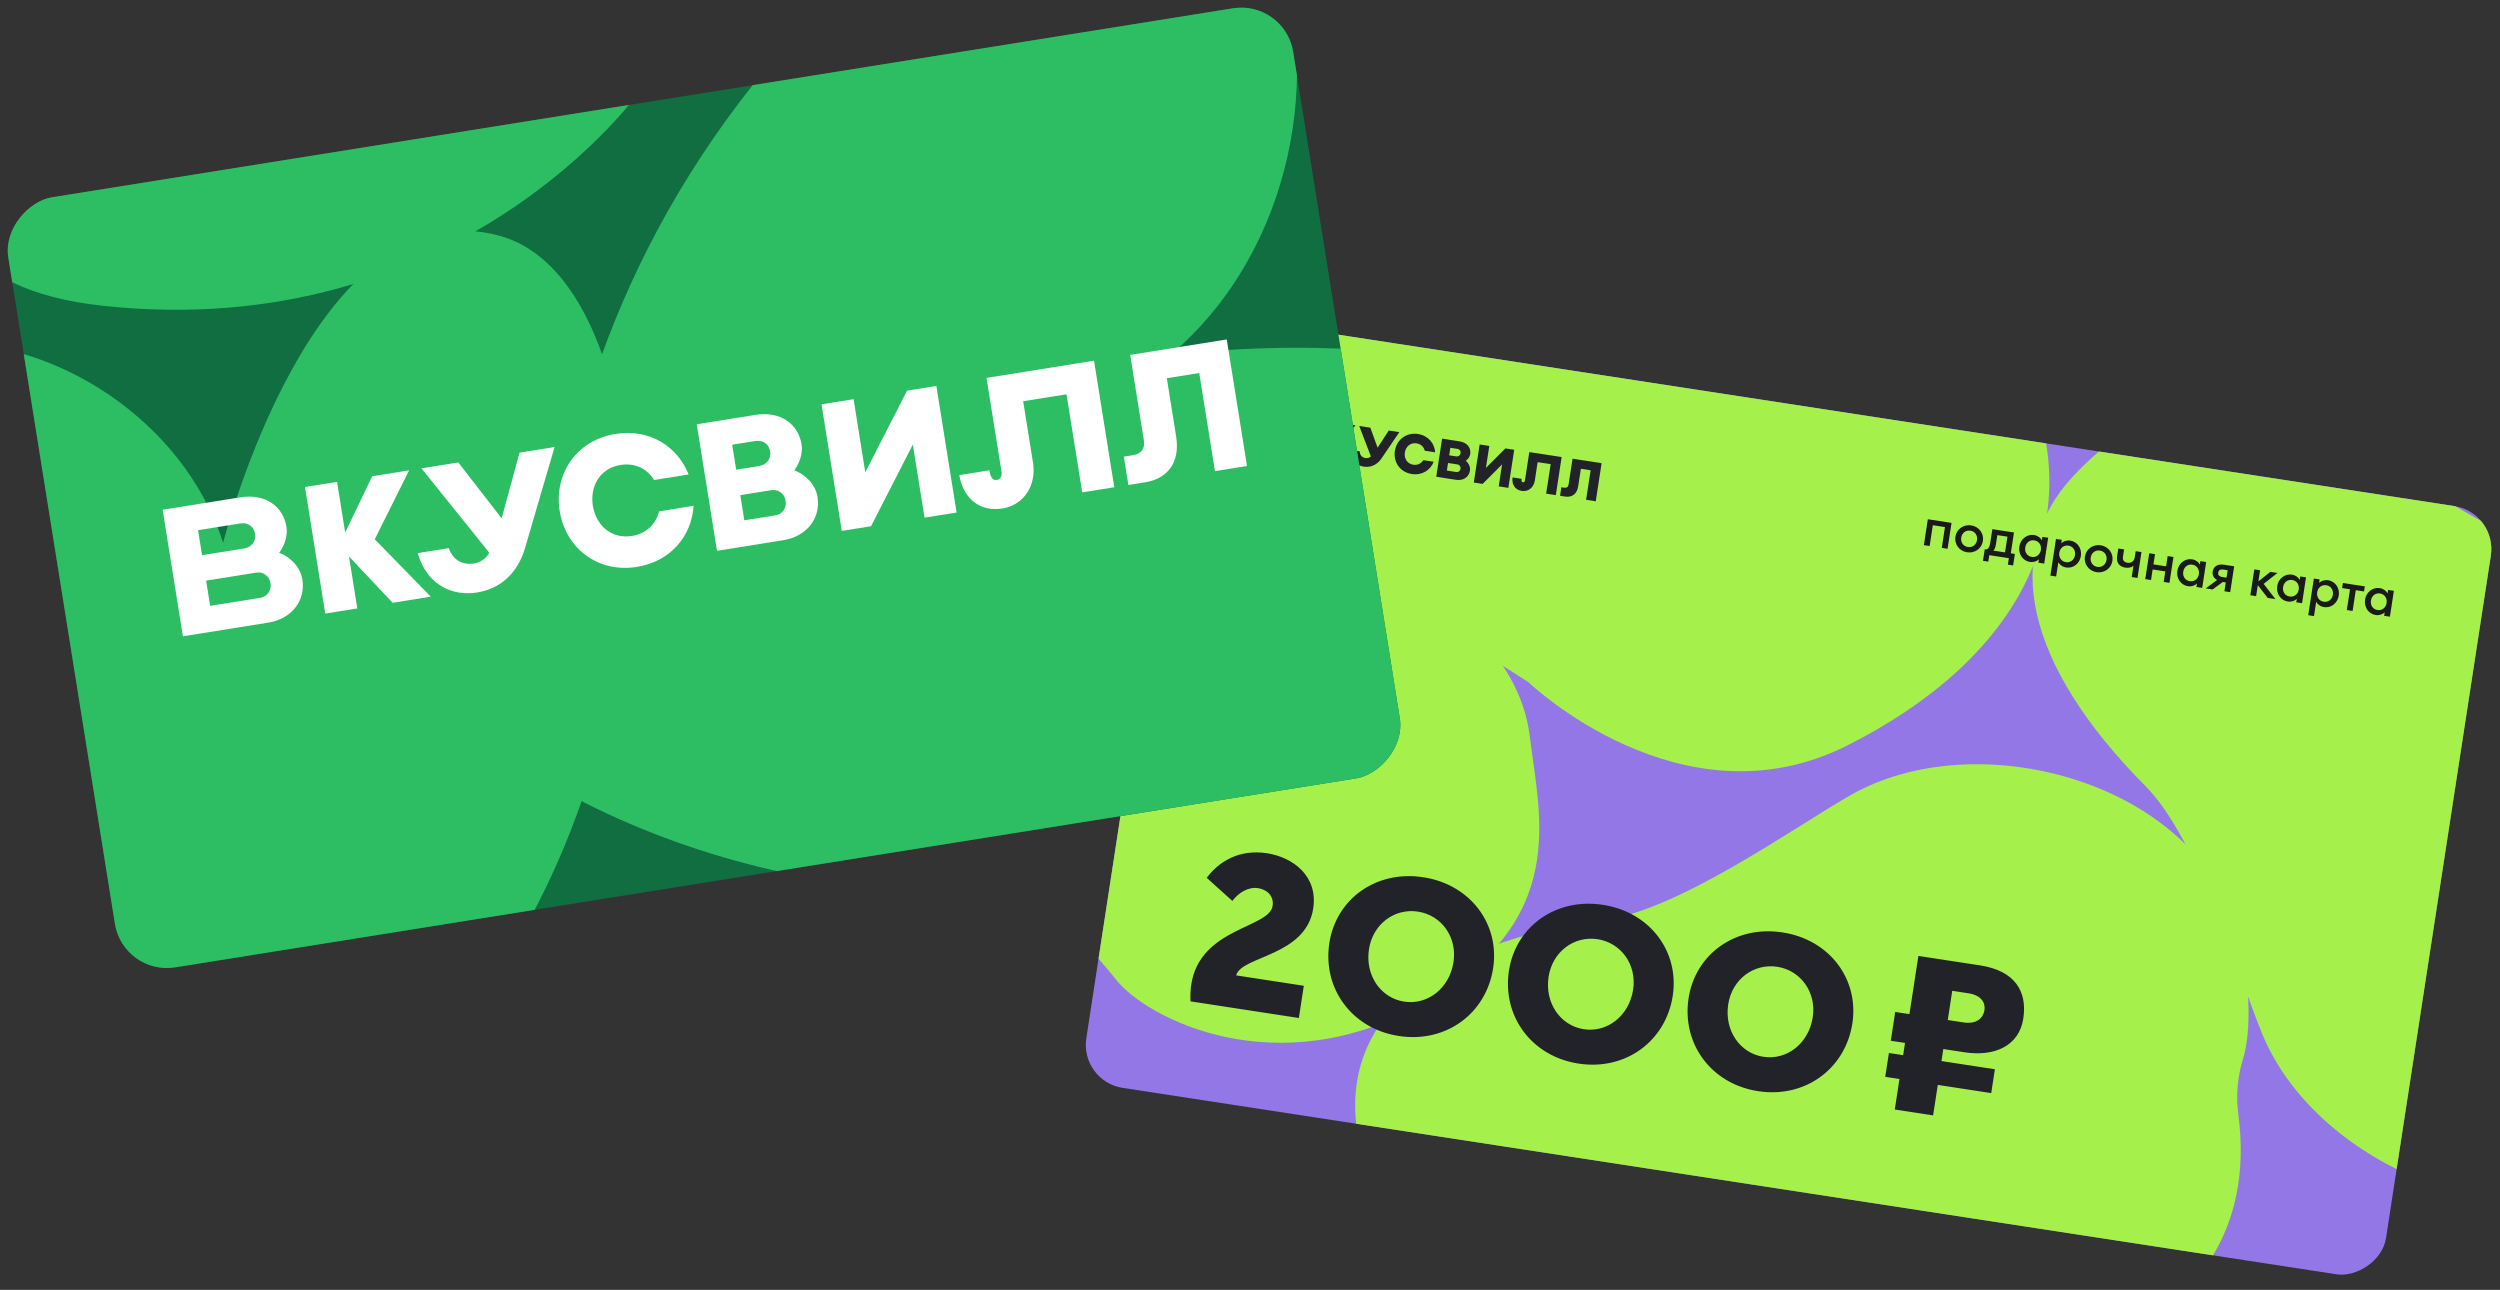
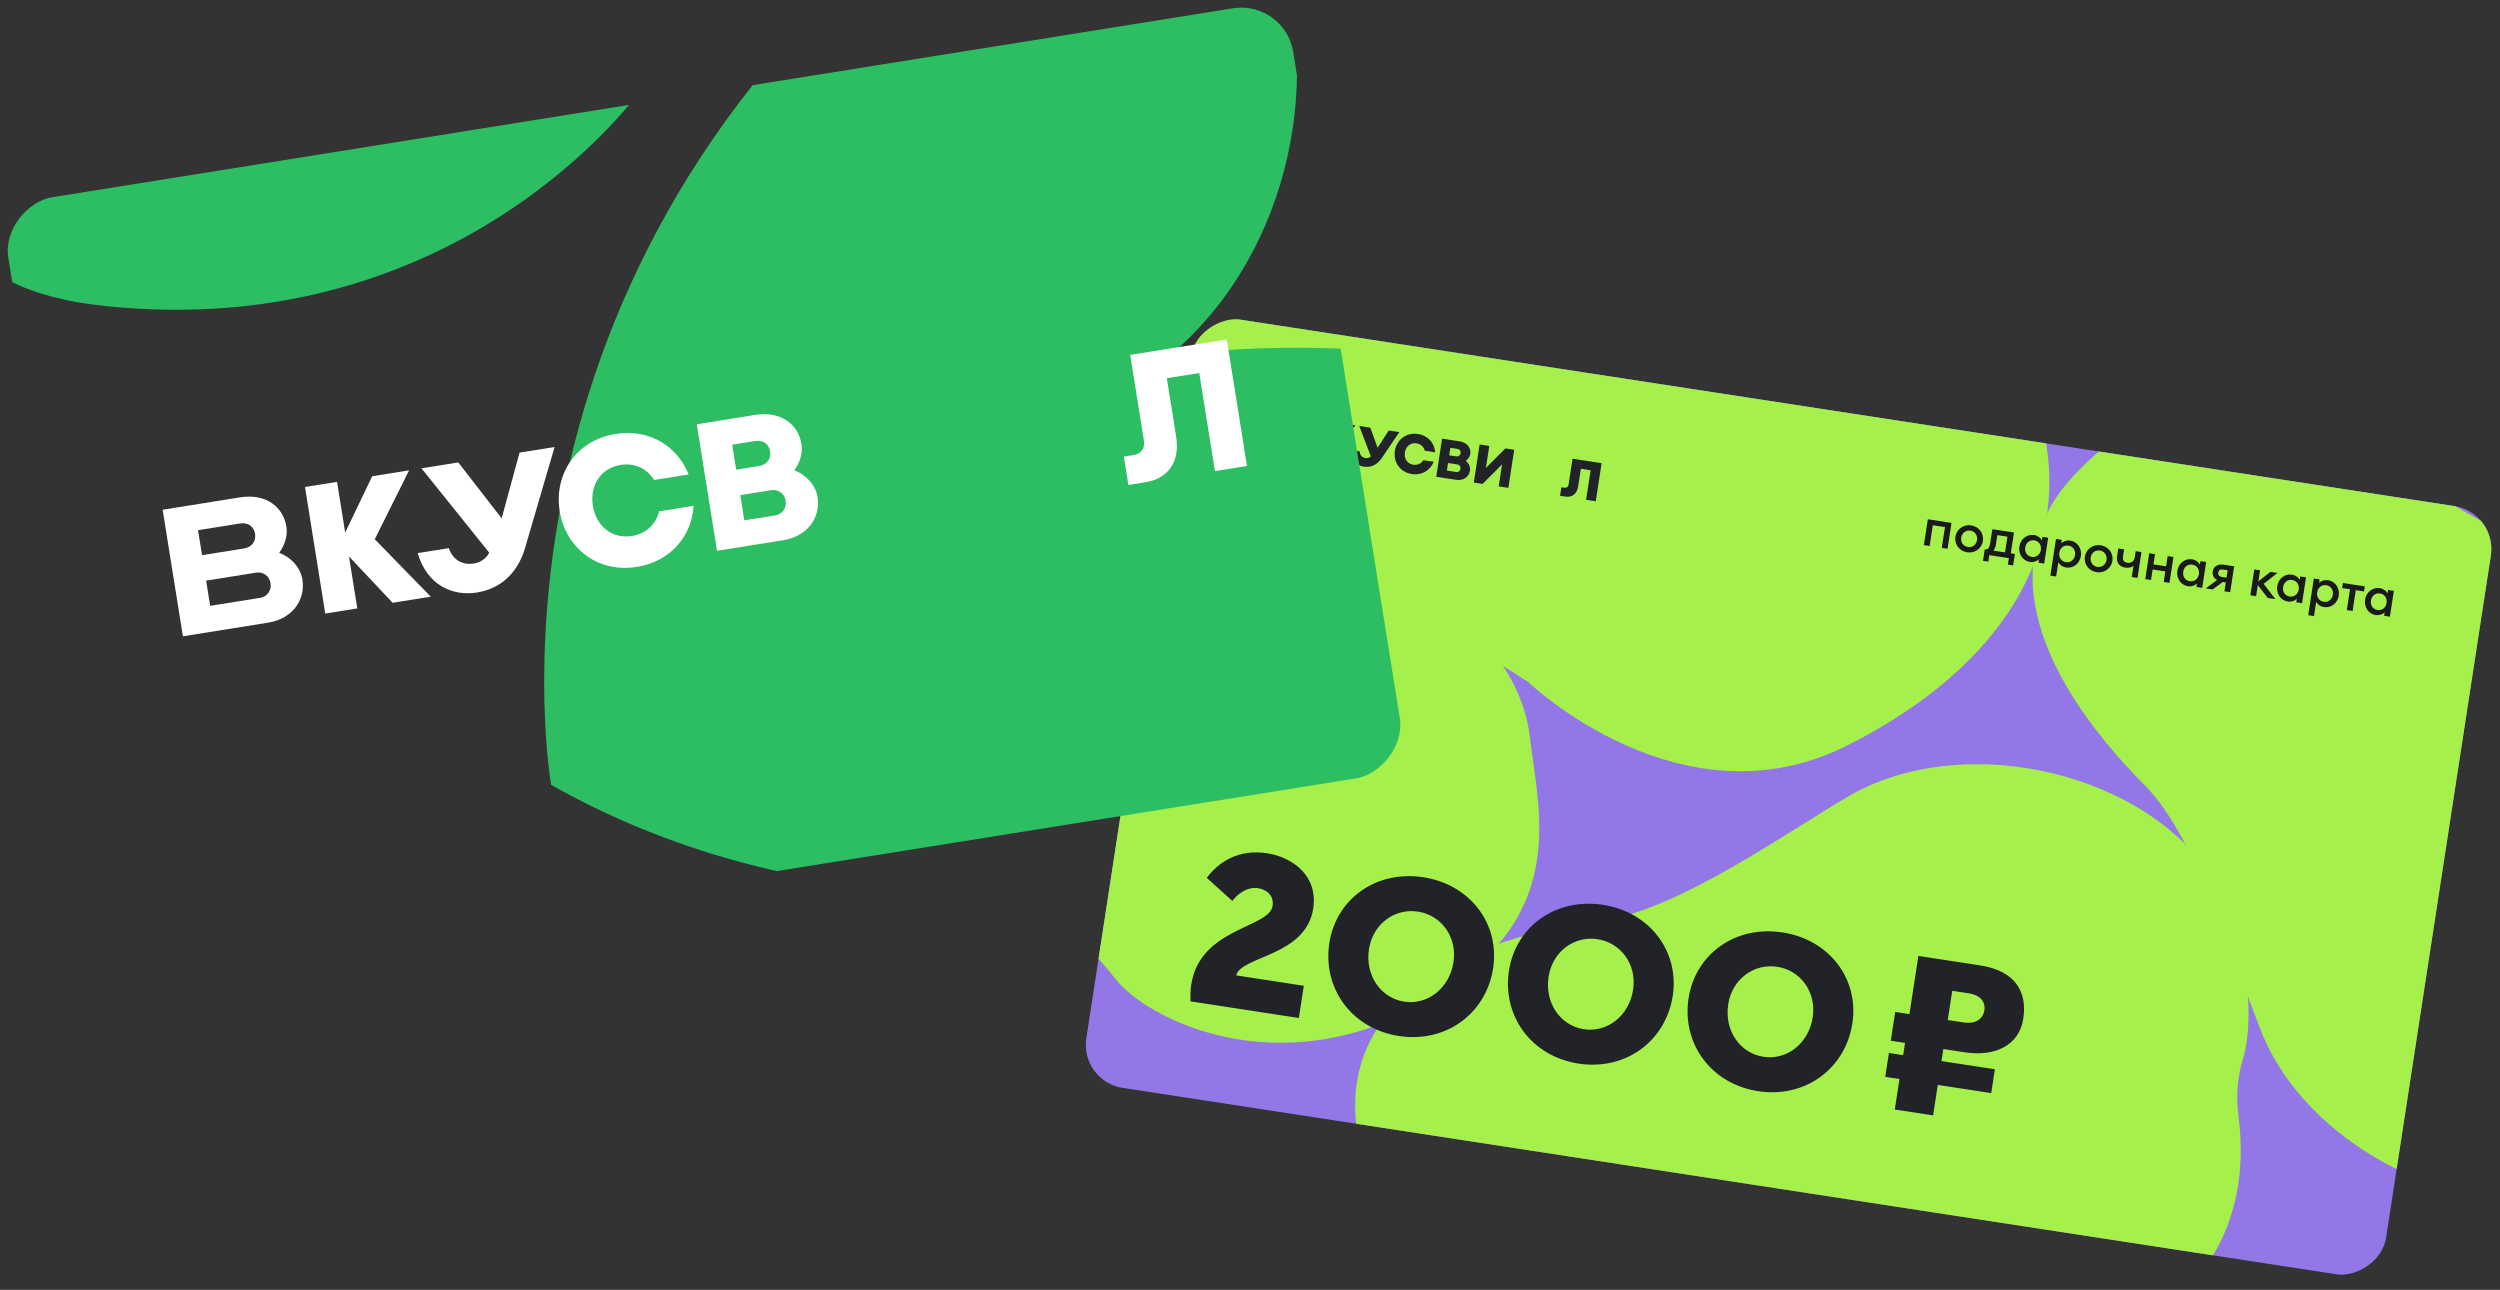
<svg xmlns="http://www.w3.org/2000/svg" width="345" height="178" viewBox="0 0 345 178" fill="none">
  <rect x="0" y="0" width="345" height="178" fill="#333333" stroke="none" />
  <g clip-path="url(#clip0_688_2781)">
    <g clip-path="url(#clip1_688_2781)">
      <rect x="249.944" y="-508.078" width="1108.33" height="665" transform="rotate(8.731 249.944 -508.078)" fill="#9477E6" />
      <path d="M348.719 54.788C347.891 51.559 348.08 48.161 349.26 45.049C350.441 41.936 352.557 39.257 355.326 37.37C357.211 36.083 367.927 31.531 374.593 28.801C377.989 27.384 381.057 25.301 383.611 22.678C388.99 17.056 394.729 11.78 400.793 6.884C409.34 0.44 433.359 -2.369 449.024 10.643C464.229 23.266 471.959 48.323 450.235 73.708C434.175 92.49 409.192 87.662 395.826 83.059C389.104 80.76 381.883 80.306 374.935 81.745C369.831 82.871 364.483 82.236 359.782 79.945C355.081 77.654 351.31 73.846 349.098 69.154C348.02 66.915 347.425 64.48 347.351 62.006C347.276 59.531 347.725 57.071 348.667 54.78" fill="#9477E6" />
      <path d="M133.98 117.478C141.646 122.207 148.428 128.202 154.024 135.197C158.144 140.456 176.143 149.949 196.441 138.497C216.74 127.044 212.451 112.698 211.102 101.577C209.753 90.455 199.296 81.855 188.979 78.311C178.662 74.766 162.645 74.849 142.203 75.525C121.762 76.2 115.72 82.054 118.734 93.343C121.747 104.632 120.108 113.546 133.98 117.478Z" fill="#A5F04B" />
      <path d="M377.55 90.94C377.55 90.94 405.275 117.413 381.712 140.558C379.878 142.359 378.45 144.522 377.522 146.907C376.181 150.489 371.505 156.727 364.315 161.447C347.631 172.426 319.903 161.176 312.249 142.83C308.958 134.908 303.376 115.818 296.078 108.485C279.311 91.589 276.247 76.338 286.019 65.802C300.635 50.045 315.041 55.532 336.987 68.762C358.554 81.774 371.073 83.06 377.552 90.923" fill="#A5F04B" />
      <path d="M274.897 190.414C274.897 190.414 313.164 186.406 308.887 153.784C308.553 151.245 308.765 148.668 309.508 146.22C310.667 142.576 310.837 134.804 308.081 126.699C301.706 107.87 272.857 99.861 255.463 109.68C247.962 113.928 231.743 125.596 221.445 126.94C197.754 130.063 185.898 140.235 187.092 154.504C188.878 175.845 203.645 180.288 229.155 183.213C254.23 186.078 264.908 192.689 274.888 190.429" fill="#A5F04B" />
      <path d="M161.718 39.415C160.177 44.191 161.185 45.107 159.994 48.184C159.095 51.482 159.183 54.971 160.247 58.23C163.597 65.297 167.053 68.397 182.138 76.912C199.838 86.875 210.914 94.138 210.914 94.138C210.914 94.138 231.976 114.358 254.809 102.933C277.643 91.509 291.264 71.443 276.933 46.677C262.602 21.911 230.369 17.846 230.369 17.846C230.369 17.846 208.499 26.266 194.391 24.135C180.282 22.003 170.947 24.803 169.197 29.299C167.962 32.545 163.012 35.434 161.736 39.418" fill="#A5F04B" />
    </g>
    <path d="M265.493 75.227L266.291 75.349L266.731 72.479L268.405 72.737L267.965 75.606L268.762 75.729L269.31 72.159L266.042 71.657L265.493 75.227ZM273.642 74.651C273.801 73.616 273.101 72.668 272.029 72.504C270.956 72.339 270.004 73.033 269.845 74.068C269.686 75.103 270.386 76.051 271.459 76.216C272.531 76.381 273.483 75.687 273.642 74.651ZM270.649 74.192C270.747 73.556 271.272 73.133 271.917 73.232C272.555 73.33 272.928 73.891 272.831 74.527C272.733 75.162 272.208 75.586 271.57 75.488C270.925 75.389 270.552 74.827 270.649 74.192ZM273.895 75.801L273.651 77.393L274.382 77.505L274.52 76.613L277.223 77.028L277.086 77.921L277.81 78.032L278.055 76.44L277.49 76.353L277.93 73.483L274.944 73.025L274.665 74.845C274.537 75.68 274.272 75.859 273.989 75.815L273.895 75.801ZM275.634 73.847L277.026 74.06L276.692 76.231L275.091 75.985C275.254 75.79 275.37 75.567 275.45 75.046L275.634 73.847ZM278.67 75.424C278.513 76.444 279.139 77.395 280.132 77.548C280.653 77.628 281.129 77.431 281.376 77.176L281.302 77.655L282.099 77.777L282.647 74.208L281.85 74.085L281.777 74.564C281.618 74.247 281.223 73.916 280.702 73.836C279.709 73.683 278.827 74.403 278.67 75.424ZM281.641 75.88C281.543 76.522 281.031 76.955 280.386 76.856C279.741 76.757 279.383 76.191 279.482 75.548C279.58 74.906 280.092 74.473 280.737 74.572C281.382 74.671 281.74 75.237 281.641 75.88ZM282.95 79.435L283.747 79.557L284.05 77.587C284.209 77.904 284.61 78.236 285.132 78.316C286.125 78.468 287.007 77.749 287.164 76.728C287.321 75.707 286.695 74.756 285.702 74.604C285.181 74.523 284.698 74.72 284.451 74.974L284.525 74.496L283.727 74.374L282.95 79.435ZM286.352 76.603C286.253 77.246 285.735 77.678 285.097 77.58C284.452 77.481 284.087 76.913 284.185 76.271C284.284 75.628 284.803 75.196 285.448 75.295C286.085 75.393 286.451 75.961 286.352 76.603ZM291.512 77.396C291.671 76.361 290.971 75.413 289.899 75.248C288.826 75.083 287.874 75.778 287.715 76.813C287.556 77.848 288.256 78.796 289.328 78.96C290.401 79.125 291.353 78.431 291.512 77.396ZM288.519 76.936C288.617 76.301 289.142 75.877 289.787 75.976C290.424 76.074 290.798 76.636 290.701 77.271C290.603 77.906 290.078 78.33 289.44 78.232C288.795 78.133 288.422 77.572 288.519 76.936ZM294.975 79.754L295.523 76.185L294.726 76.063L294.594 76.919C294.498 77.547 293.996 77.726 293.604 77.666C293.17 77.599 292.887 77.359 292.971 76.816L293.124 75.817L292.327 75.694L292.16 76.779C292.022 77.679 292.519 78.215 293.287 78.333C293.772 78.408 294.198 78.291 294.417 78.076L294.178 79.632L294.975 79.754ZM296.046 79.919L296.843 80.041L297.066 78.585L298.813 78.853L298.589 80.309L299.386 80.432L299.935 76.862L299.137 76.74L298.92 78.154L297.174 77.885L297.391 76.472L296.594 76.349L296.046 79.919ZM300.475 78.772C300.318 79.793 300.944 80.744 301.936 80.897C302.458 80.977 302.934 80.779 303.18 80.525L303.107 81.003L303.904 81.126L304.452 77.556L303.655 77.434L303.582 77.912C303.423 77.596 303.028 77.265 302.507 77.184C301.514 77.032 300.632 77.751 300.475 78.772ZM303.446 79.229C303.347 79.871 302.836 80.304 302.191 80.205C301.546 80.106 301.188 79.539 301.287 78.897C301.385 78.254 301.897 77.822 302.542 77.921C303.187 78.02 303.545 78.586 303.446 79.229ZM304.397 81.201L305.339 81.346L306.751 80.313L307.157 80.376L306.97 81.597L307.767 81.719L308.315 78.15L306.851 77.925C305.989 77.792 305.447 78.228 305.346 78.885C305.273 79.363 305.503 79.793 305.964 80.032L304.397 81.201ZM306.635 79.623C306.28 79.569 306.061 79.352 306.11 79.031C306.161 78.696 306.401 78.535 306.793 78.595L307.416 78.691L307.258 79.719L306.635 79.623ZM310.547 82.146L311.344 82.268L311.577 80.748L312.946 82.514L314.004 82.677L312.383 80.572L314.291 79.067L313.32 78.918L311.657 80.227L311.892 78.699L311.095 78.576L310.547 82.146ZM314.254 80.888C314.098 81.909 314.723 82.86 315.716 83.013C316.237 83.093 316.713 82.895 316.96 82.641L316.886 83.12L317.683 83.242L318.232 79.672L317.434 79.55L317.361 80.028C317.202 79.712 316.808 79.381 316.286 79.3C315.293 79.148 314.411 79.868 314.254 80.888ZM317.226 81.345C317.127 81.987 316.615 82.42 315.97 82.321C315.325 82.222 314.967 81.656 315.066 81.013C315.164 80.371 315.676 79.938 316.321 80.037C316.966 80.136 317.324 80.702 317.226 81.345ZM318.534 84.9L319.331 85.022L319.634 83.052C319.793 83.369 320.195 83.701 320.716 83.781C321.709 83.933 322.591 83.214 322.748 82.193C322.905 81.172 322.279 80.221 321.286 80.069C320.765 79.988 320.282 80.185 320.035 80.439L320.109 79.961L319.312 79.838L318.534 84.9ZM321.936 82.068C321.837 82.711 321.319 83.142 320.681 83.045C320.036 82.945 319.671 82.378 319.769 81.735C319.868 81.093 320.387 80.661 321.032 80.76C321.67 80.858 322.035 81.426 321.936 82.068ZM323.861 84.191L324.658 84.313L325.098 81.443L326.236 81.618L326.344 80.918L323.322 80.454L323.214 81.154L324.301 81.321L323.861 84.191ZM326.378 82.75C326.221 83.771 326.846 84.722 327.839 84.875C328.361 84.955 328.836 84.757 329.083 84.503L329.009 84.981L329.807 85.104L330.355 81.534L329.558 81.412L329.484 81.89C329.325 81.573 328.931 81.243 328.409 81.162C327.416 81.01 326.534 81.729 326.378 82.75ZM329.349 83.207C329.25 83.849 328.738 84.282 328.093 84.183C327.448 84.084 327.09 83.517 327.189 82.875C327.288 82.232 327.799 81.799 328.444 81.898C329.089 81.998 329.448 82.564 329.349 83.207Z" fill="#1A1A1A" />
    <path d="M179.243 140.484L179.926 136.037L170.589 134.603C171.28 131.918 180.208 131.984 181.224 125.373C181.916 120.866 178.383 118.291 174.848 117.748C170.95 117.149 168.17 118.937 166.532 121.144L170.064 124.326C170.881 123.238 172.223 122.352 173.613 122.565C174.731 122.737 175.844 123.545 175.617 125.027C175.148 128.081 165.597 128.04 164.395 135.867C164.285 136.579 164.262 137.334 164.286 138.187L179.243 140.484ZM183.449 130.145C182.493 136.371 186.52 141.966 193.047 142.968C199.574 143.971 205.095 139.842 206.051 133.616C206.985 127.538 202.939 122.062 196.412 121.059C189.885 120.057 184.382 124.067 183.449 130.145ZM188.918 130.985C189.451 127.516 192.45 125.306 195.683 125.803C198.917 126.299 201.115 129.307 200.582 132.776C200.026 136.393 197.009 138.721 193.776 138.225C190.542 137.728 188.363 134.602 188.918 130.985ZM208.236 133.952C207.28 140.178 211.308 145.773 217.835 146.775C224.362 147.778 229.883 143.649 230.839 137.423C231.772 131.345 227.726 125.868 221.2 124.866C214.673 123.864 209.17 127.874 208.236 133.952ZM213.706 134.792C214.238 131.323 217.238 129.113 220.471 129.61C223.704 130.106 225.902 133.114 225.369 136.583C224.814 140.2 221.796 142.528 218.563 142.032C215.33 141.535 213.15 138.409 213.706 134.792ZM233.024 137.758C232.068 143.984 236.096 149.58 242.622 150.582C249.149 151.584 254.67 147.455 255.626 141.23C256.56 135.152 252.514 129.675 245.987 128.673C239.46 127.67 233.957 131.681 233.024 137.758ZM238.493 138.598C239.026 135.13 242.025 132.92 245.258 133.416C248.492 133.913 250.69 136.921 250.157 140.39C249.602 144.007 246.584 146.335 243.351 145.838C240.118 145.342 237.938 142.215 238.493 138.598ZM261.482 153.114L266.769 153.926L267.416 149.716L274.789 150.849L275.294 147.558L267.921 146.426L268.176 144.765L271.107 145.215C275.247 145.851 278.634 144.338 279.213 140.573C279.795 136.778 278.033 133.958 273.258 133.225L264.737 131.917L263.503 139.951L261.539 139.649L260.929 143.622L262.893 143.924L262.634 145.613L260.669 145.312L260.164 148.603L262.128 148.904L261.482 153.114ZM268.791 140.763L269.41 136.731L271.646 137.074C273.46 137.353 274.009 138.408 273.854 139.416C273.704 140.395 272.87 141.389 270.937 141.092L268.791 140.763Z" fill="#212328" />
    <path d="M200.958 66.218L198.202 65.795L199.01 60.539L201.432 60.911C202.528 61.079 203.017 61.852 202.893 62.659C202.838 63.021 202.598 63.364 202.275 63.6C202.655 63.882 202.936 64.428 202.857 64.94C202.719 65.84 201.916 66.365 200.958 66.218ZM199.667 64.938L200.941 65.134C201.01 65.147 201.081 65.146 201.15 65.131C201.218 65.116 201.283 65.087 201.339 65.046C201.396 65.005 201.444 64.952 201.479 64.892C201.515 64.832 201.538 64.765 201.546 64.695L201.548 64.687C201.56 64.618 201.559 64.548 201.543 64.48C201.527 64.412 201.498 64.347 201.456 64.291C201.415 64.235 201.362 64.188 201.302 64.153C201.241 64.118 201.174 64.096 201.105 64.088L199.83 63.892L199.667 64.938ZM199.99 62.834L200.94 62.98C201.28 63.032 201.519 62.831 201.563 62.544C201.607 62.258 201.454 61.996 201.099 61.942L200.149 61.796L199.99 62.834Z" fill="#212328" />
    <path d="M186.312 63.968L184.83 60.99L187.062 58.703L185.53 58.468L183.747 60.349L184.07 58.243L182.739 58.039L181.931 63.295L183.263 63.5L183.594 61.343L184.729 63.725L186.312 63.968Z" fill="#212328" />
-     <path d="M211.043 62.391L210.446 66.281C210.419 66.455 210.321 66.577 210.157 66.552C209.926 66.517 209.957 66.252 209.984 66.077L208.734 65.885C208.605 66.729 208.968 67.589 210.014 67.75C210.923 67.89 211.662 67.247 211.801 66.34L212.194 63.778L213.995 64.054L213.369 68.128L214.701 68.332L215.508 63.077L211.043 62.391Z" fill="#212328" />
    <path d="M193.106 59.636L190.667 63.234C190.213 63.921 189.391 64.582 188.194 64.398C187.175 64.242 186.313 63.477 186.352 62.09L187.643 62.288C187.655 62.846 188.005 63.147 188.438 63.214C188.809 63.27 189.092 63.089 189.18 62.974L187.576 58.787L189.106 59.022L190.109 61.783L191.65 59.413L193.106 59.636Z" fill="#212328" />
    <path d="M179.566 62.933L176.021 62.389L176.828 57.133L180.04 57.626C181.135 57.794 181.626 58.568 181.502 59.375C181.446 59.737 181.207 60.079 180.883 60.316C181.263 60.597 181.542 61.142 181.463 61.655C181.325 62.555 180.525 63.081 179.566 62.933ZM177.484 61.532L179.551 61.849C179.62 61.862 179.69 61.861 179.758 61.846C179.827 61.831 179.891 61.801 179.947 61.76C180.004 61.719 180.051 61.667 180.087 61.607C180.122 61.547 180.145 61.48 180.153 61.41L180.155 61.402C180.167 61.333 180.166 61.263 180.15 61.195C180.134 61.127 180.105 61.063 180.063 61.007C180.022 60.95 179.969 60.903 179.909 60.868C179.848 60.833 179.781 60.811 179.712 60.803L177.644 60.485L177.484 61.532ZM177.807 59.428L179.549 59.696C179.889 59.748 180.128 59.546 180.172 59.26C180.216 58.974 180.062 58.712 179.708 58.658L177.966 58.39L177.807 59.428Z" fill="#212328" />
    <path d="M196.416 63.504C196.136 63.954 195.645 64.225 195.031 64.131C194.165 63.998 193.747 63.242 193.87 62.443C193.993 61.644 194.618 61.049 195.484 61.182C196.1 61.276 196.489 61.686 196.618 62.202L198.051 62.422C197.968 61.174 197.096 60.111 195.682 59.893C194.023 59.639 192.725 60.719 192.493 62.23C192.261 63.741 193.174 65.16 194.834 65.415C196.246 65.632 197.395 64.881 197.85 63.722L196.416 63.504Z" fill="#212328" />
    <path d="M207.745 61.882L205.056 64.578L205.523 61.54L204.192 61.336L203.384 66.592L204.599 66.779L207.288 64.085L206.822 67.12L208.153 67.325L208.96 62.068L207.745 61.882Z" fill="#212328" />
    <path d="M217.011 63.305L216.465 66.86C216.415 67.189 216.197 67.355 215.86 67.303L215.468 67.243L215.288 68.42L215.993 68.528C216.92 68.671 217.625 68.182 217.79 67.11L218.162 64.691L219.509 64.898L218.883 68.972L220.214 69.177L221.021 63.921L217.011 63.305Z" fill="#212328" />
    <g clip-path="url(#clip2_688_2781)">
-       <rect x="-0.004" y="28.375" width="179.57" height="107.621" transform="rotate(-9.091 -0.004 28.375)" fill="#106E41" />
-       <path d="M30.799 74.894C30.799 74.894 43.295 25.396 69.004 32.553C94.711 39.712 95.985 118.689 49.081 155.906C49.081 155.906 -5.087 144.441 -24.025 83.137C-39.457 33.2 19.512 40.51 30.799 74.894Z" fill="#2DBE64" />
      <path d="M25.092 0.69C25.092 0.69 -6.246 -23.404 6.741 -39.476C19.73 -55.546 76.252 -32.179 88.288 12.594C88.288 12.594 63.492 47.568 14.101 42.187C-26.132 37.808 -2.814 -1.856 25.092 0.69Z" fill="#2DBE64" />
      <path d="M161.477 49.031C161.477 49.031 224.788 40.281 228.561 73.477C232.329 106.671 141.277 145.251 76.054 108.305C76.054 108.305 63.912 40.059 126.158 -10.718C176.857 -52.085 196.077 19.781 161.477 49.031Z" fill="#2DBE64" />
      <g clip-path="url(#clip3_688_2781)">
        <path d="M108.103 74.545L98.947 76.01L96.152 58.547L104.201 57.259C107.842 56.676 110.18 58.625 110.609 61.307C110.801 62.51 110.391 63.838 109.608 64.916C111.099 65.421 112.544 66.863 112.816 68.564C113.295 71.556 111.286 74.035 108.103 74.545ZM102.711 71.806L106.947 71.129C107.179 71.101 107.402 71.026 107.603 70.909C107.805 70.791 107.98 70.633 108.118 70.445C108.255 70.258 108.353 70.043 108.404 69.816C108.456 69.589 108.46 69.354 108.416 69.125L108.412 69.097C108.382 68.866 108.305 68.645 108.186 68.445C108.067 68.246 107.908 68.073 107.719 67.938C107.531 67.802 107.316 67.707 107.089 67.657C106.862 67.608 106.627 67.605 106.399 67.65L102.163 68.328L102.711 71.806ZM101.593 64.816L104.75 64.311C105.879 64.13 106.432 63.248 106.28 62.298C106.128 61.347 105.375 60.674 104.198 60.862L101.041 61.367L101.593 64.816Z" fill="white" />
        <path d="M59.441 82.34L51.716 74.418L56.457 64.904L51.367 65.719L47.633 73.491L46.514 66.495L42.09 67.203L44.885 84.669L49.308 83.961L48.161 76.793L54.181 83.181L59.441 82.34Z" fill="white" />
-         <path d="M136.139 52.15L138.207 65.075C138.3 65.655 138.114 66.141 137.571 66.228C136.803 66.351 136.63 65.481 136.537 64.901L132.386 65.566C132.834 68.367 134.861 70.723 138.336 70.167C141.356 69.684 143.042 66.898 142.559 63.881L141.197 55.368L147.179 54.411L149.346 67.948L153.769 67.24L150.975 49.776L136.139 52.15Z" fill="white" />
        <path d="M76.534 61.687L72.474 75.563C71.737 78.199 69.807 81.128 65.831 81.764C62.442 82.307 58.933 80.762 57.645 76.33L61.935 75.644C62.541 77.4 63.957 77.996 65.395 77.766C66.627 77.569 67.339 76.706 67.501 76.252L58.16 64.627L63.243 63.814L69.23 71.534L71.697 62.461L76.534 61.687Z" fill="white" />
        <path d="M37.02 85.923L25.24 87.808L22.445 70.344L33.118 68.636C36.758 68.053 39.098 70.003 39.527 72.685C39.719 73.888 39.309 75.215 38.526 76.295C40.016 76.8 41.453 78.242 41.725 79.944C42.204 82.936 40.207 85.413 37.02 85.923ZM29 83.605L35.869 82.506C36.1 82.478 36.322 82.402 36.523 82.284C36.723 82.166 36.897 82.008 37.034 81.821C37.171 81.633 37.268 81.419 37.319 81.193C37.37 80.966 37.373 80.732 37.33 80.504L37.326 80.476C37.296 80.245 37.219 80.024 37.1 79.825C36.98 79.625 36.822 79.452 36.633 79.317C36.444 79.181 36.23 79.086 36.003 79.036C35.776 78.987 35.541 78.984 35.313 79.029L28.444 80.128L29 83.605ZM27.882 76.615L33.671 75.689C34.8 75.508 35.353 74.626 35.201 73.675C35.049 72.725 34.292 72.052 33.119 72.24L27.33 73.166L27.882 76.615Z" fill="white" />
        <path d="M90.955 70.567C90.528 72.277 89.248 73.637 87.209 73.963C84.33 74.424 82.238 72.456 81.814 69.801C81.389 67.146 82.762 64.624 85.641 64.163C87.687 63.835 89.334 64.736 90.269 66.238L95.029 65.476C93.499 61.611 89.655 59.13 84.956 59.882C79.442 60.764 76.434 65.506 77.237 70.526C78.041 75.546 82.377 79.113 87.892 78.23C92.584 77.48 95.458 73.932 95.718 69.797L90.955 70.567Z" fill="white" />
-         <path d="M125.178 53.908L119.41 65.183L117.795 55.089L113.371 55.797L116.166 73.263L120.201 72.617L125.973 61.349L127.587 71.435L132.011 70.727L129.216 53.261L125.178 53.908Z" fill="white" />
        <path d="M155.968 48.974L157.858 60.786C158.033 61.879 157.511 62.628 156.394 62.807L155.091 63.015L155.716 66.925L158.062 66.55C161.141 66.057 162.877 63.791 162.307 60.23L161.021 52.193L165.497 51.477L167.663 65.014L172.087 64.306L169.292 46.842L155.968 48.974Z" fill="white" />
      </g>
    </g>
  </g>
  <defs>
    <clipPath id="clip0_688_2781">
      <rect width="345" height="178" fill="white" />
    </clipPath>
    <clipPath id="clip1_688_2781">
      <rect x="149" y="149.219" width="107.255" height="181.467" rx="6" transform="rotate(-81.269 149 149.219)" fill="white" />
    </clipPath>
    <clipPath id="clip2_688_2781">
      <rect x="17.004" y="134.641" width="107.621" height="179.57" rx="7.255" transform="rotate(-99.091 17.004 134.641)" fill="white" />
    </clipPath>
    <clipPath id="clip3_688_2781">
      <rect width="148.714" height="18.589" fill="white" transform="translate(22.375 69.898) rotate(-9.091)" />
    </clipPath>
  </defs>
</svg>